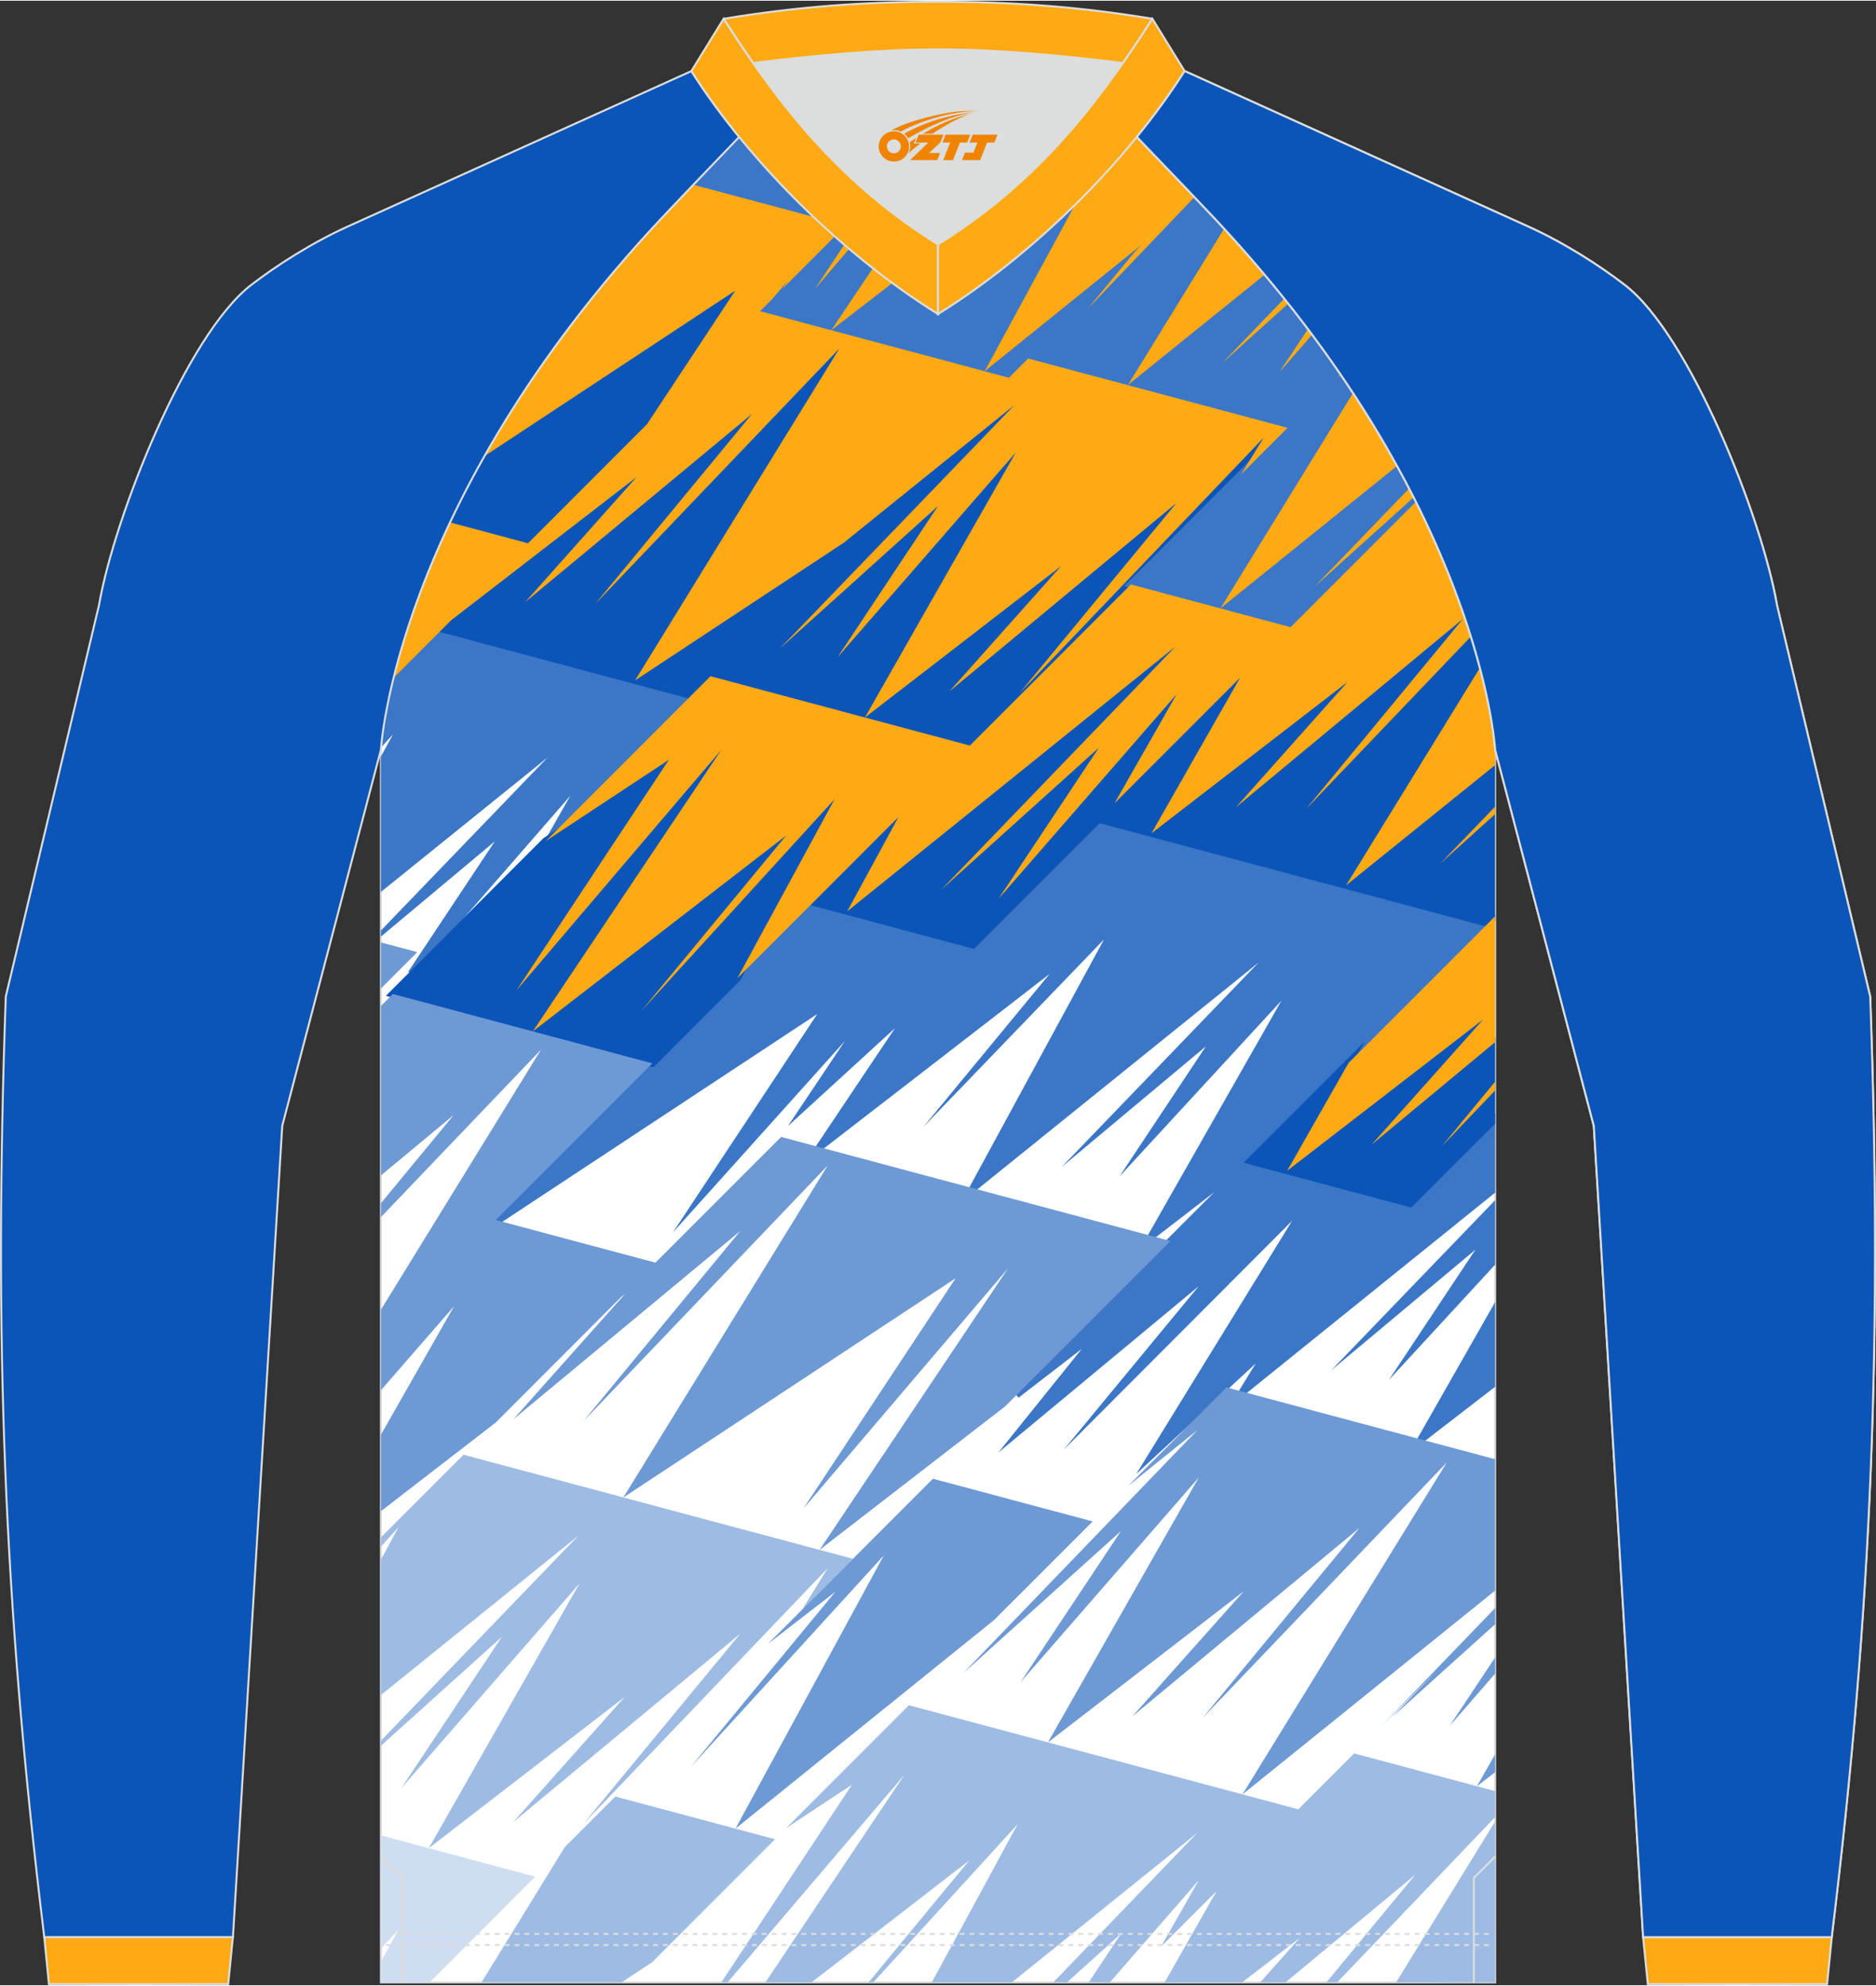
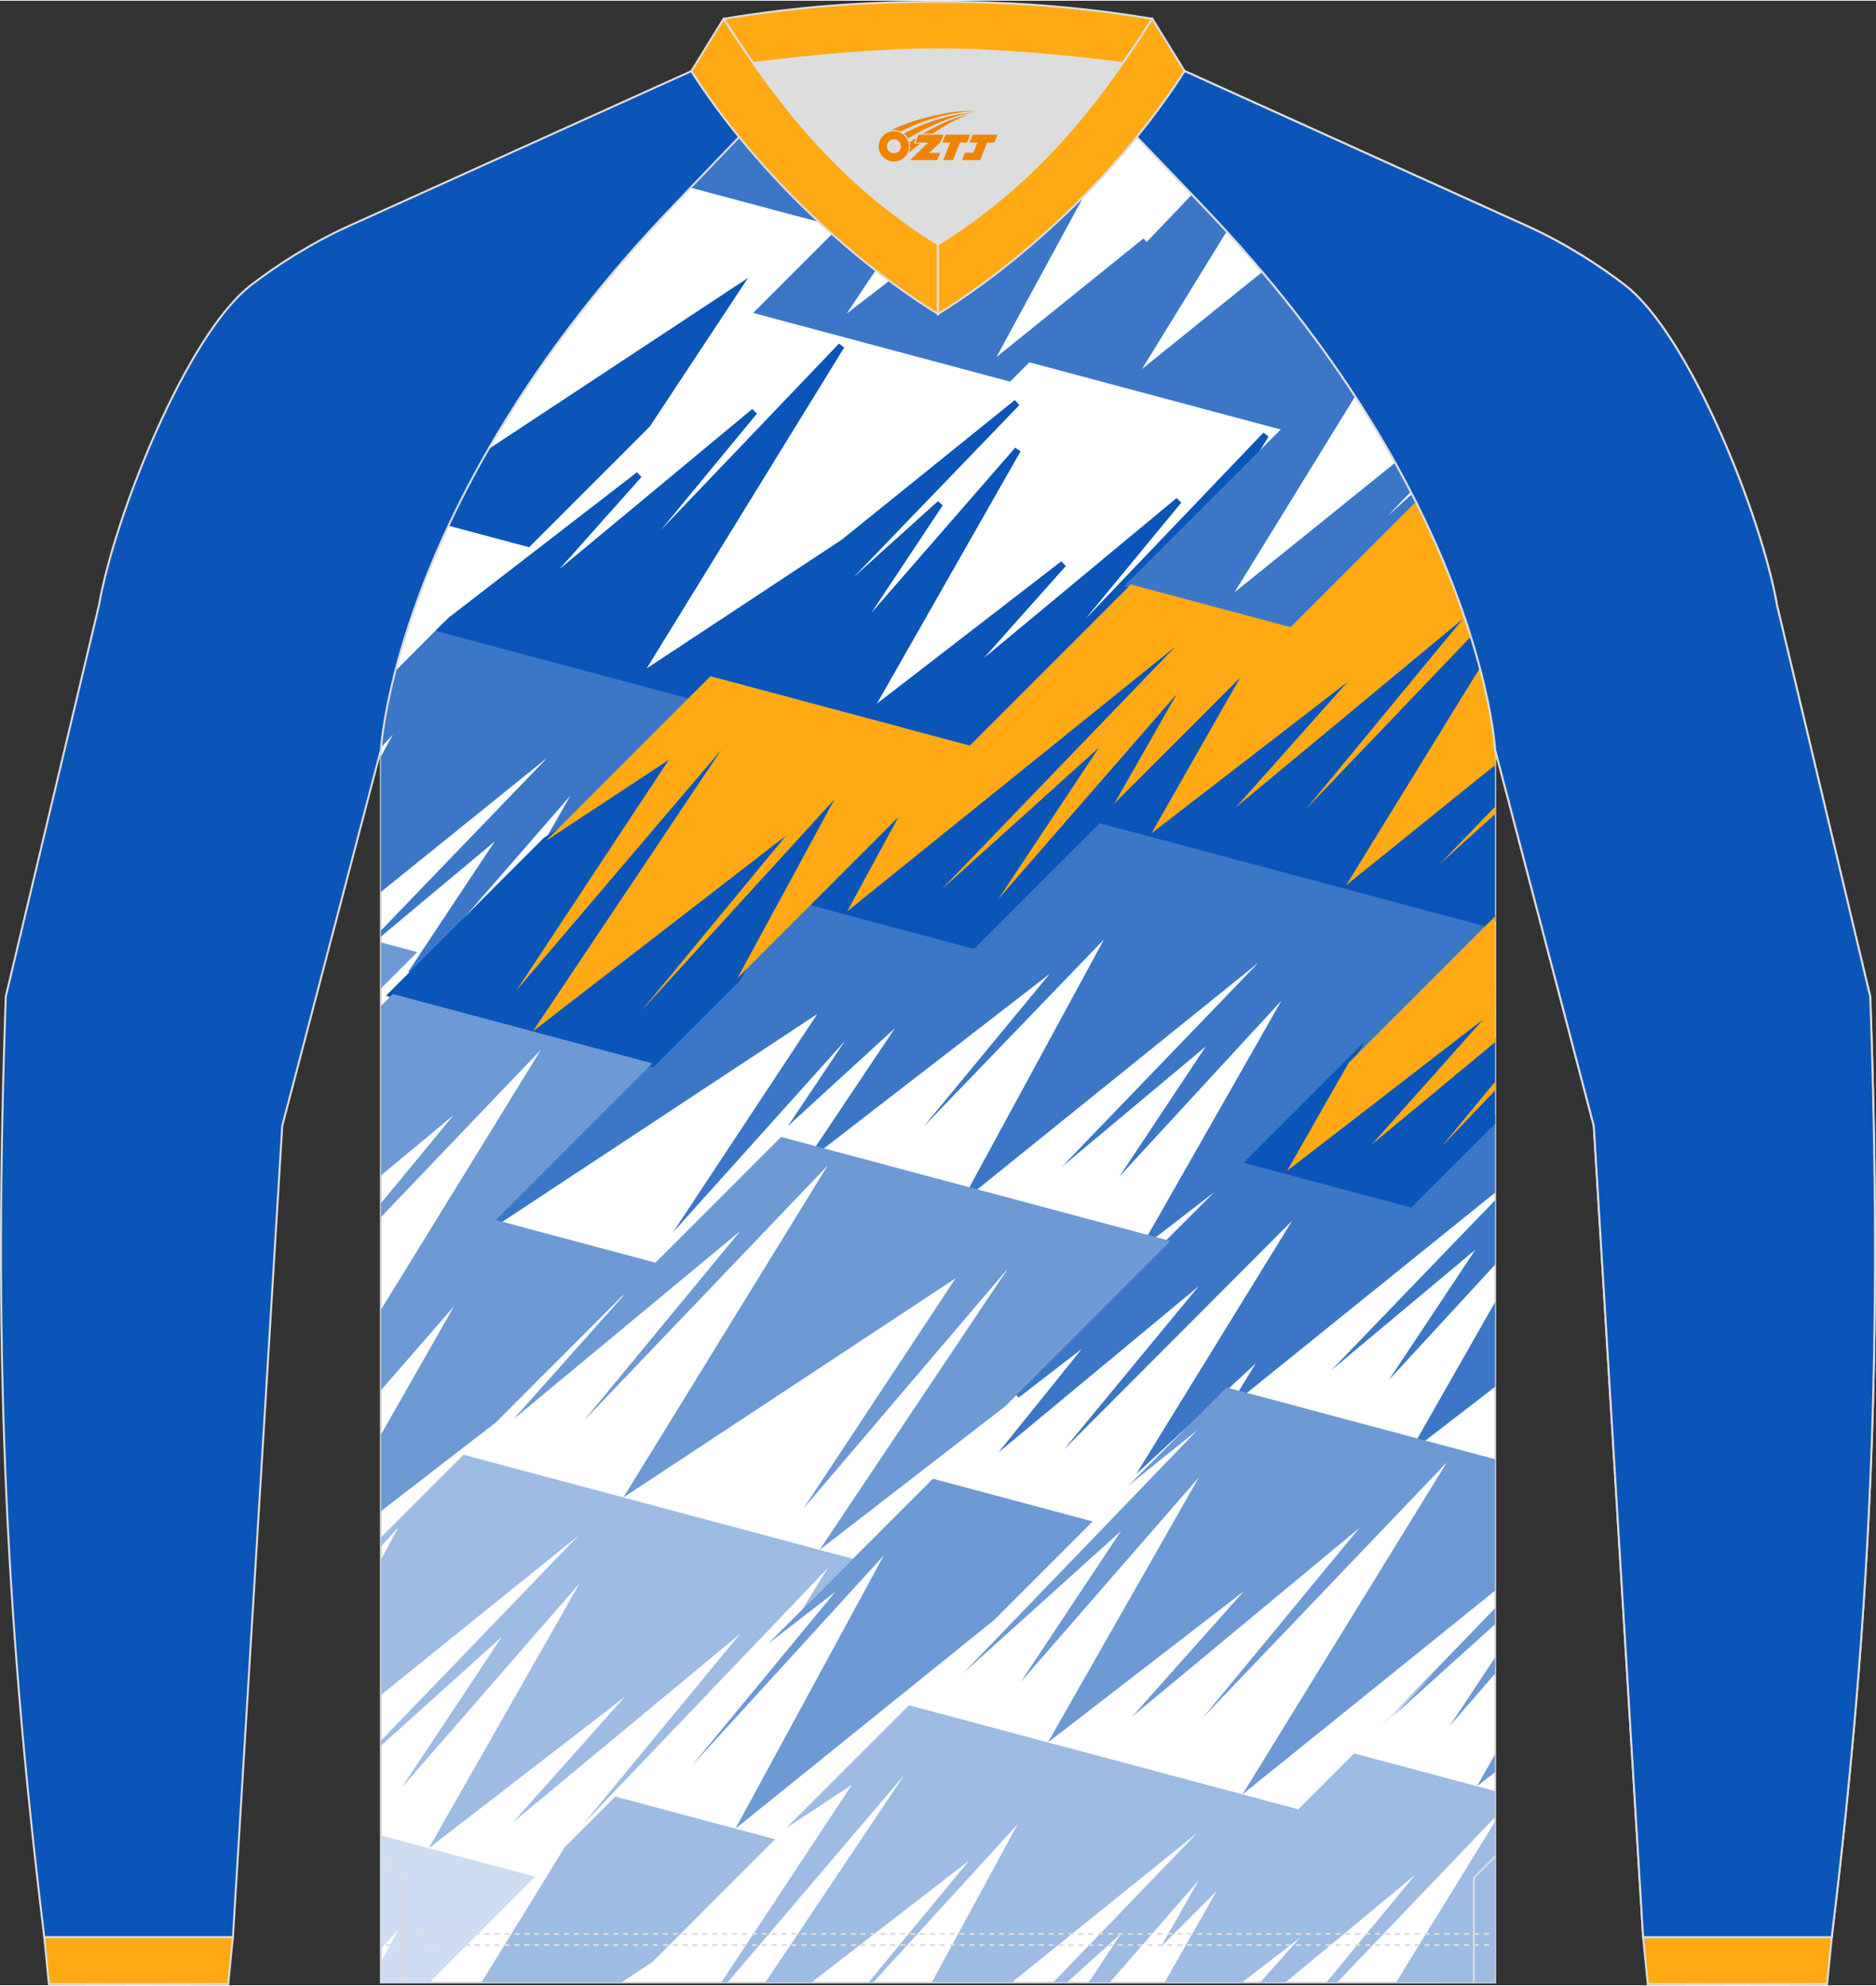
<svg xmlns="http://www.w3.org/2000/svg" version="1.1" id="图层_1" x="0px" y="0px" width="379.5px" height="401.5px" viewBox="0 0 379.32 401.02" enable-background="new 0 0 379.32 401.02" xml:space="preserve">
  <rect x="0" y="0" width="379.32" height="401.02" fill="#333333" stroke="none" />
  <g>
    <path fill-rule="evenodd" clip-rule="evenodd" fill="#FFFFFF" stroke="#DCDDDD" stroke-width="0.4" stroke-miterlimit="22.926" d="   M302.31,400.45v-249.1c0,0-2.63-49.69-56.66-107.31c-2.14-2.29-8.78-9.25-15.79-16.52c-11.34,13.92-25.73,26.78-40.2,35.79   c-14.47-9.01-28.86-21.86-40.2-35.79c-7.01,7.27-13.64,14.23-15.79,16.52c-54.02,57.63-56.65,107.31-56.65,107.31v249.1h112.64   H302.31z" />
    <g>
      <path fill-rule="evenodd" clip-rule="evenodd" fill="#3C77C7" d="M245.51,240.77l-15.1,11.65l28.69-50.36l-32.77,35.56    l17.49-26.32l-29.13,24.35l39.81-41.31l-60.15,48.49l28.88-53.15l-36.55,37.92l25.55-30.94L162.61,235l18.34-27.37l-21.64,19.78    l11.51-17.18l-34.79,38.71l29.21-44.17l-66.96,44.15l2.56-4.15l63.4-63.4l32.28,8.62l25.42-26.62l50.42,14.69l29.96,6.7v1.28    l-47.79,47.79l-0.31,0.24l30.72,8.21l17.38-17.38v15.95l-53.93,43.48l5.51-8.95l-24.15,22.33l31.51-51.16l-46.17,46.25    l27.26-33.01l-40.49,33.59l16.87-20.95l-12.78,9.86l-0.9-1.03L245.51,240.77L245.51,240.77z M302.31,280.09v-17.12l-17.41,30.55    L302.31,280.09L302.31,280.09z M302.31,255.41v-13.03l-33.13,34.37l29.13-24.35l-17.49,26.32L302.31,255.41L302.31,255.41z     M79.93,135.44c-2.19,8.44-2.75,13.92-2.88,15.46l2.4-2.63l-2.44,4.48v27.35l33.71-27.18L77.01,187.9v1.23l23.03-19.25    L82.55,196.2l1.09,0.83l31.68-36.38l-6.9,12.1l32.99-32.99L89.65,125.7L79.93,135.44z" />
      <polygon fill-rule="evenodd" clip-rule="evenodd" fill="#CEDDF1" points="77.02,393.65 80.59,389.75 77.02,396.31 77.02,400.45     86.86,400.45 108.22,379.08 86.7,373.33 84.96,372.87 77.02,370.74   " />
      <path fill-rule="evenodd" clip-rule="evenodd" fill="#0B55B9" d="M171.69,184.86l-8.64-2.31l21.66-21.66l-11.01,20.26l64.05-51.63    l0.92,1.01l-33.54,34.81l17.08-15.39l0.97,0.84l-14.47,21.78l29.12-33.44l1.08,0.76l-10.22,17.94l25.41-25.41l-18.82,33.03    l37.28-28.77l0.9,0.97l-16.57,18.59l38.98-32.34l0.03,0.03c0.17,0.48,0.33,0.95,0.48,1.42l-19,23.01l19.76-20.67    c0.93,2.94,1.7,5.65,2.33,8.1L275,175.53l27.29-22v32.5l-1.21,1.21l-78.73-21.03l-25.41,25.41L171.69,184.86L171.69,184.86z     M302.31,226.94v-17.45l-17.99,14.93l16.57-18.59l-0.91-0.97l-37.29,28.77l13.3-23.35l-24.55,24.54l33.91,9.06L302.31,226.94    L302.31,226.94z M98.76,90.62c-3.11,5.41-5.78,10.58-8.07,15.47l16.3,4.35l24.41-24.41l19.85-30.02L98.76,90.62L98.76,90.62z     M177.31,142.04l29.04-50.97l-1.08-0.76l-29.12,33.44l14.47-21.78l-0.97-0.84l-17.08,15.38l33.54-34.8l-0.92-1.01l-34.89,28.13    l-0.05,0.05l-39.5,26.05l39.94-64.85l-1.04-0.8l-36.02,37.68l19.42-23.52l-0.94-0.94l-38.98,32.34l16.57-18.59l-0.9-0.97    l-38.05,29.36l-2.69,2.69L140,141.21l3.89-3.89l52.46,14.01l55.19-55.19l4.96-8.06l-1.04-0.8l-36.03,37.68l19.42-23.53l-0.94-0.94    l-38.98,32.34l16.57-18.59l-0.9-0.97L177.31,142.04L177.31,142.04z M148.94,181.98l11.01-13.33l-0.91-0.94l-48.21,37.25    l36.03-53.78l-1.1-0.83l-34.1,40.01l26.15-39.55l-27.91,18.4l-31.88,31.88l54.08,14.45l17.58-17.59l20-36.82l-1.05-0.75    L148.94,181.98z" />
      <path fill-rule="evenodd" clip-rule="evenodd" fill="#9DBBE3" d="M302.31,400.45v-11.02l-11.02,11.02h-9.01l20.03-32.52v21.51    l-11.02,11.02h11.02V400.45z M302.31,367.04v-5.25l-24.16-6.45l-4.35-1.16l-11.29,11.29l-78.73-21.03l-24.84,24.84l13.33-8.79    l-26.42,39.96h1.26l35.78-41.98l-28.13,41.98h9.32l31.9-24.65l-20.36,24.65h0.94l29.21-31.98l-17.37,31.98h1.26h14.93l37.54-30.26    l-29.17,30.26h2.77l10.95-9.86l-6.55,9.86h4.27l18.01-20.68l-7.69,13.49l27.79-27.79l-16.5,16.5l-10.53,18.48h15.67l11.67-9    l-8.02,9h5.12l26.26-21.78l-17.99,21.78h2.17L302.31,367.04L302.31,367.04z M77.02,310.52l16.7-16.7l23.3,6.22l9.02,2.41    l9.83,2.63l36.58,9.77l-10.22,10.22l5.14-8.34l-49.38,51.65l31.72-38.43l-45.92,38.09l22.56-25.31L86.8,373.25l-0.05-0.01    l30.46-53.46l-36.04,41.38l20.31-30.56l-24.47,22.04v-1.02l39.92-41.43l-39.92,32.19v-27.34l3.57-6.57l-3.57,3.91v-1.86H77.02z     M97.36,400.45l16.84-27.34l10.22-10.22l32.29,8.63l-24.84,24.84l-6.21,4.1h-28.3V400.45z" />
      <path fill-rule="evenodd" clip-rule="evenodd" fill="#3C77C7" d="M177.05,54.48l-5.88,8.78l8.65-6.68    c3.26,2.42,6.55,4.68,9.85,6.73c10.23-6.37,20.42-14.67,29.52-23.9l-17.71,32.6l29.72-23.96l0.64,0.71l9.19-9.61    c2.11,2.21,3.75,3.94,4.63,4.88c0.8,0.86,1.6,1.71,2.38,2.57l-17.13,27.82l24.34-19.63c7.34,8.68,13.54,17.11,18.77,25.13    l-24.41,39.63l32.51-26.21c1.11,2,2.16,3.96,3.16,5.88l-4.7,4.88l4.93-4.44c0.4,0.78,0.79,1.56,1.18,2.33l-0.08-0.02l-25.41,25.41    l-33.91-9.06l31.67-31.67l-50.83-13.58l-3.9,3.9l-51.94-13.88l15.97-15.97C171.11,49.7,174.06,52.15,177.05,54.48L177.05,54.48z     M165.59,44.71c-5.78-5.38-11.24-11.18-16.13-17.19c-3.56,3.69-7.01,7.29-9.84,10.25L165.59,44.71z" />
      <path fill-rule="evenodd" clip-rule="evenodd" fill="#FFAA14" d="M174.87,144.84l-31.21-8.34l-3.89,3.89l-28.03,28.03l-1.37,1.37    l24.87-16.4l-30.79,46.56l41.41-48.59l-38.13,56.92l51.23-39.59l-29.25,35.41l39.03-42.74l-19.64,36.16l15.35-15.35l17.21-17.21    l-10.35,19.05l-6.86-1.83l6.86,1.83l10.6,2.83l-10.6-2.83l66.35-53.49l-47.38,49.16l31.92-28.75l-20.31,30.56l36.04-41.38    l-12.58,22.07l25.41-25.41l-17.94,31.48l39.64-30.58l-22.56,25.31l45.92-38.09l-31.73,38.43l33.3-34.82    c-2.38-7.63-5.9-16.86-11.11-27.24l-25.33,25.33l0,0l-32.29-8.63l-32.56,32.56L174.87,144.84L174.87,144.84z M299.23,134.82    c2.75,10.42,3.08,16.53,3.08,16.53v3.11l-30.14,24.3L299.23,134.82L299.23,134.82z M302.31,220.21v-1.78l-10.78,13.06    L302.31,220.21L302.31,220.21z M302.31,210.44l-24.97,20.72l22.56-25.31l-39.64,30.59l12.42-21.8l28.19-28.19l0,0l1.43-1.43    L302.31,210.44L302.31,210.44z M302.31,164.37l-11.16,10.06l11.16-11.58V164.37z" />
-       <path fill-rule="evenodd" clip-rule="evenodd" fill="#FFAA14" d="M285.84,100.35c-0.3-0.59-0.61-1.19-0.92-1.79l-19.18,19.9    L285.84,100.35L285.84,100.35z M282.48,94l-35.71,28.79l26.81-43.53C276.91,84.34,279.86,89.27,282.48,94L282.48,94z     M271.08,75.55l-0.12-0.18l-0.4,0.7L271.08,75.55L271.08,75.55z M265.31,67.47c-0.28-0.37-0.56-0.74-0.84-1.12l-5.83,8.77    L265.31,67.47L265.31,67.47z M260.48,61.2l-13.46,12.12l12.65-13.13C259.95,60.53,260.21,60.86,260.48,61.2L260.48,61.2z     M255.71,55.36c-2.59-3.07-5.31-6.18-8.19-9.31l-19.46,31.6L255.71,55.36L255.71,55.36z M241.52,39.68L219.98,62.2l9.63-11.66    l1.5-1.49l9.9-9.9c-3.03-3.18-7.03-7.35-11.15-11.63c-3.85,4.73-8.05,9.33-12.49,13.71L199.1,74.87l-18.13-4.84l-12.89-3.44    l12.35-9.54c-1.32-0.97-2.64-1.97-3.95-3l-8.4,12.54l-14.4-3.85l2.47-2.47l3.15-3.7l-1.11,1.65l10.6-10.6    c-1.45-1.29-2.89-2.6-4.3-3.94l-24.3-6.49c-3.01,3.15-5.38,5.65-6.51,6.86c-15.99,17.04-27.48,33.4-35.73,47.98l50.72-33.44    l-17.85,26.99l-24.06,24.06L91,105.42c-6.01,12.7-9.45,23.48-11.41,31.4l9.87-9.87l1.76-1.76l37.49-28.93l-22.56,25.31    l45.92-38.09l-31.73,38.43l49.39-51.65l-41.32,67.09l-7.89-2.11l7.89,2.11l7.64,2.04l-7.64-2.04l42.31-27.9l0,0l0.07-0.07    l34.33-27.68l-47.38,49.16l31.92-28.75l-20.31,30.56l36.04-41.38l-30.51,53.56l39.64-30.58l-22.56,25.31l45.92-38.09l-31.73,38.43    l49.38-51.65l-4.57,7.42l9.38-9.38L207.88,72.3l-3.89,3.89l0,0l-13.13-3.51l8.23,2.2l4.9,1.31l-4.9-1.31l32.02-25.81l9.9-9.9    L241.52,39.68L241.52,39.68z M171.7,50.14l-6.91,8.1l5.92-8.95C171.04,49.57,171.37,49.86,171.7,50.14z" />
      <path fill-rule="evenodd" clip-rule="evenodd" fill="#6D99D5" d="M302.31,294.73L248,280.22l-17.3,17.3l-2.62,2.62l14.05-11.32    l-47.38,49.16l31.92-28.76l-20.31,30.56l36.04-41.38l-30.52,53.56l39.64-30.58l-22.56,25.31l45.92-38.09l-31.73,38.43l49.38-51.65    l-41.32,67.09l51.09-41.19v-26.55H302.31z M302.31,324.8v3.27l-20.82,18.75l9.06-9.4l-11.29,11.29L302.31,324.8L302.31,324.8z     M302.31,334.78v3.28l-9.2,10.57L302.31,334.78L302.31,334.78z M302.31,354.35v3.62l-3.68,2.84L302.31,354.35L302.31,354.35z     M77.02,190.29v9.32l7.35-7.35L77.02,190.29L77.02,190.29z M77.02,203.14l2.42-2.42l52.46,14.01l-30.48,30.48l-1.18,1.18l0.39,0.1    l31.9,8.52l25.41-25.41l67.41,18.01l7.49,2l3.82,1.02l-30.64,30.64l-2.75,2.75l-37.56,29.03l38.13-56.92l-41.41,48.59l30.79-46.56    l-67.18,44.3l41.32-67.09l-49.38,51.65l31.72-38.43l-45.92,38.09l22.56-25.31l-0.73,0.56l-25.41,25.41l-23.18,17.89v-15.46    l14.79-25.96l-14.79,16.98v-16.27l32.37-52.56l-32.37,33.85V243l14.71-17.82l-14.71,12.2L77.02,203.14L77.02,203.14z     M201.01,327.21l-52.3,42.17l29.99-55.21l-39.03,42.74l29.25-35.41l-13.67,10.56l6.97-6.97l10.22-10.22l16.2-16.2l1.87,0.5    l30.42,8.13L201.01,327.21z" />
    </g>
    <path fill-rule="evenodd" clip-rule="evenodd" fill="#DCDDDD" d="M189.66,49.24c15.89-9.89,27.13-21.97,37.39-36.65   c-12.7-1.56-25.43-2.75-37.39-2.75c-11.97,0-24.7,1.19-37.39,2.75C162.54,27.27,173.77,39.35,189.66,49.24z" />
    <path fill-rule="evenodd" clip-rule="evenodd" fill="#FFAA14" stroke="#DCDDDD" stroke-width="0.4" stroke-linejoin="bevel" stroke-miterlimit="22.926" d="   M227.06,12.59c2.01-2.88,3.99-5.86,5.96-8.94c-15.12-2.5-28.9-3.45-43.35-3.45s-28.23,0.95-43.35,3.45   c1.97,3.08,3.94,6.06,5.96,8.94c12.7-1.56,25.43-2.75,37.39-2.75S214.36,11.03,227.06,12.59z" />
    <path fill-rule="evenodd" clip-rule="evenodd" fill="#FFAA14" stroke="#DCDDDD" stroke-width="0.4" stroke-miterlimit="22.926" d="   M47.09,391.29l-0.95,9.51c-12.08,0.03-24.17,0.03-36.25,0l-0.94-9.51C21.66,391.29,34.38,391.29,47.09,391.29z" />
    <path fill-rule="evenodd" clip-rule="evenodd" fill="#FFAA14" stroke="#DCDDDD" stroke-width="0.4" stroke-miterlimit="22.926" d="   M332.23,391.29l0.95,9.51c12.08,0.03,24.17,0.03,36.25,0l0.95-9.51C357.66,391.29,344.95,391.29,332.23,391.29z" />
    <g>
      <path fill="none" stroke="#DCDDDD" stroke-width="0.4" stroke-linejoin="bevel" stroke-miterlimit="22.926" stroke-dasharray="1,1" d="    M78.03,392.9c74.51,0,149.01,0,223.51,0" />
      <path fill="none" stroke="#DCDDDD" stroke-width="0.4" stroke-linejoin="bevel" stroke-miterlimit="22.926" stroke-dasharray="1,1" d="    M78.03,390.65c74.51,0,149.01,0,223.51,0" />
    </g>
    <polyline fill="none" stroke="#DCDDDD" stroke-width="0.4" stroke-miterlimit="22.926" points="81.32,400.5 81.32,379.33    77.02,375.03  " />
    <polyline fill="none" stroke="#DCDDDD" stroke-width="0.4" stroke-miterlimit="22.926" points="298.01,400.5 298.01,379.33    302.31,375.03  " />
    <path fill-rule="evenodd" clip-rule="evenodd" fill="#0B55B9" stroke="#DCDDDD" stroke-width="0.4" stroke-miterlimit="22.926" d="   M149.46,27.53c-7.01,7.27-13.64,14.23-15.79,16.52c-54.02,57.62-56.65,107.3-56.65,107.3l-19.95,76.01L47.1,391.29H8.95   C0.71,323.93-1.26,269.87,1.17,201.23l18.85-79.1c3.08-17.85,17.7-54.67,30.79-64.71c4.92-3.78,12.03-8.42,19.65-11.86l69.34-31.34   C142.66,18.7,145.91,23.17,149.46,27.53z" />
    <path fill="none" stroke="#DCDDDD" stroke-width="0.4" stroke-miterlimit="22.926" d="M229.86,27.53   c7.01,7.27,13.64,14.23,15.79,16.52c54.03,57.62,56.66,107.31,56.66,107.31l19.95,76.01l9.97,163.93h38.14   c8.23-67.36,10.21-121.42,7.78-190.06l-18.85-79.1c-3.08-17.85-17.7-54.67-30.79-64.71c-4.92-3.78-12.03-8.42-19.65-11.86   l-69.33-31.36C236.67,18.7,233.42,23.17,229.86,27.53z" />
    <path fill-rule="evenodd" clip-rule="evenodd" fill="#FFAA14" stroke="#DCDDDD" stroke-width="0.4" stroke-miterlimit="22.926" d="   M146.31,3.65l-6.52,10.57c12,18.8,30.86,37.28,49.87,49.1V49.24C170.66,37.41,158.31,22.45,146.31,3.65z" />
    <path fill-rule="evenodd" clip-rule="evenodd" fill="#FFAA14" stroke="#DCDDDD" stroke-width="0.4" stroke-miterlimit="22.926" d="   M233.01,3.65l6.52,10.57c-12,18.8-30.86,37.28-49.87,49.1V49.24C208.67,37.41,221.02,22.45,233.01,3.65z" />
    <path fill-rule="evenodd" clip-rule="evenodd" fill="#0B55B9" stroke="#DCDDDD" stroke-width="0.4" stroke-miterlimit="22.926" d="   M229.86,27.53c7.01,7.27,13.64,14.23,15.79,16.52c54.03,57.62,56.66,107.31,56.66,107.31l19.95,76.01l9.97,163.93h38.14   c8.23-67.36,10.21-121.42,7.78-190.06l-18.85-79.1c-3.08-17.85-17.7-54.67-30.79-64.71c-4.92-3.78-12.03-8.42-19.65-11.86   l-69.33-31.36C236.67,18.7,233.42,23.17,229.86,27.53z" />
  </g>
  <g id="图层_x0020_1">
    <path fill="#F08300" d="M177.85,30.47c0.416,1.136,1.472,1.984,2.752,2.032c0.144,0,0.304,0,0.448-0.016h0.016   c0.016,0,0.064,0,0.128-0.016c0.032,0,0.048-0.016,0.08-0.016c0.064-0.016,0.144-0.032,0.224-0.048c0.016,0,0.016,0,0.032,0   c0.192-0.048,0.4-0.112,0.576-0.208c0.192-0.096,0.4-0.224,0.608-0.384c0.672-0.56,1.104-1.408,1.104-2.352   c0-0.224-0.032-0.448-0.08-0.672l0,0C183.69,28.59,183.64,28.42,183.56,28.24C183.09,27.15,182.01,26.39,180.74,26.39C179.05,26.39,177.67,27.76,177.67,29.46C177.67,29.81,177.73,30.15,177.85,30.47L177.85,30.47L177.85,30.47z M182.15,29.49L182.15,29.49C182.12,30.27,181.46,30.87,180.68,30.83C179.89,30.8,179.3,30.15,179.33,29.36c0.032-0.784,0.688-1.376,1.472-1.344   C181.57,28.05,182.18,28.72,182.15,29.49L182.15,29.49z" />
    <polygon fill="#F08300" points="196.18,27.07 ,195.54,28.66 ,194.1,28.66 ,192.68,32.21 ,190.73,32.21 ,192.13,28.66 ,190.55,28.66    ,191.19,27.07" />
    <path fill="#F08300" d="M198.15,22.34c-1.008-0.096-3.024-0.144-5.056,0.112c-2.416,0.304-5.152,0.912-7.616,1.664   C183.43,24.72,181.56,25.44,180.21,26.21C180.41,26.18,180.6,26.16,180.79,26.16c0.48,0,0.944,0.112,1.36,0.288   C186.25,24.13,193.45,22.08,198.15,22.34L198.15,22.34L198.15,22.34z" />
    <path fill="#F08300" d="M183.62,27.81c4-2.368,8.88-4.672,13.488-5.248c-4.608,0.288-10.224,2-14.288,4.304   C183.14,27.12,183.41,27.44,183.62,27.81C183.62,27.81,183.62,27.81,183.62,27.81z" />
    <polygon fill="#F08300" points="201.67,27.07 ,201.05,28.66 ,199.59,28.66 ,198.18,32.21 ,197.72,32.21 ,196.21,32.21 ,194.52,32.21    ,195.11,30.71 ,196.82,30.71 ,197.64,28.66 ,196.05,28.66 ,196.69,27.07" />
    <polygon fill="#F08300" points="190.76,27.07 ,190.12,28.66 ,187.83,30.77 ,190.09,30.77 ,189.51,32.21 ,184.02,32.21 ,187.69,28.66    ,185.11,28.66 ,185.75,27.07" />
    <path fill="#F08300" d="M196.04,22.93c-3.376,0.752-6.464,2.192-9.424,3.952h1.888C190.93,25.31,193.27,23.88,196.04,22.93z    M185.24,27.75C184.61,28.13,184.55,28.18,183.94,28.59c0.064,0.256,0.112,0.544,0.112,0.816c0,0.496-0.112,0.976-0.32,1.392   c0.176-0.16,0.32-0.304,0.432-0.4c0.272-0.24,0.768-0.64,1.6-1.296l0.32-0.256H184.76l0,0L185.24,27.75L185.24,27.75L185.24,27.75z" />
  </g>
</svg>